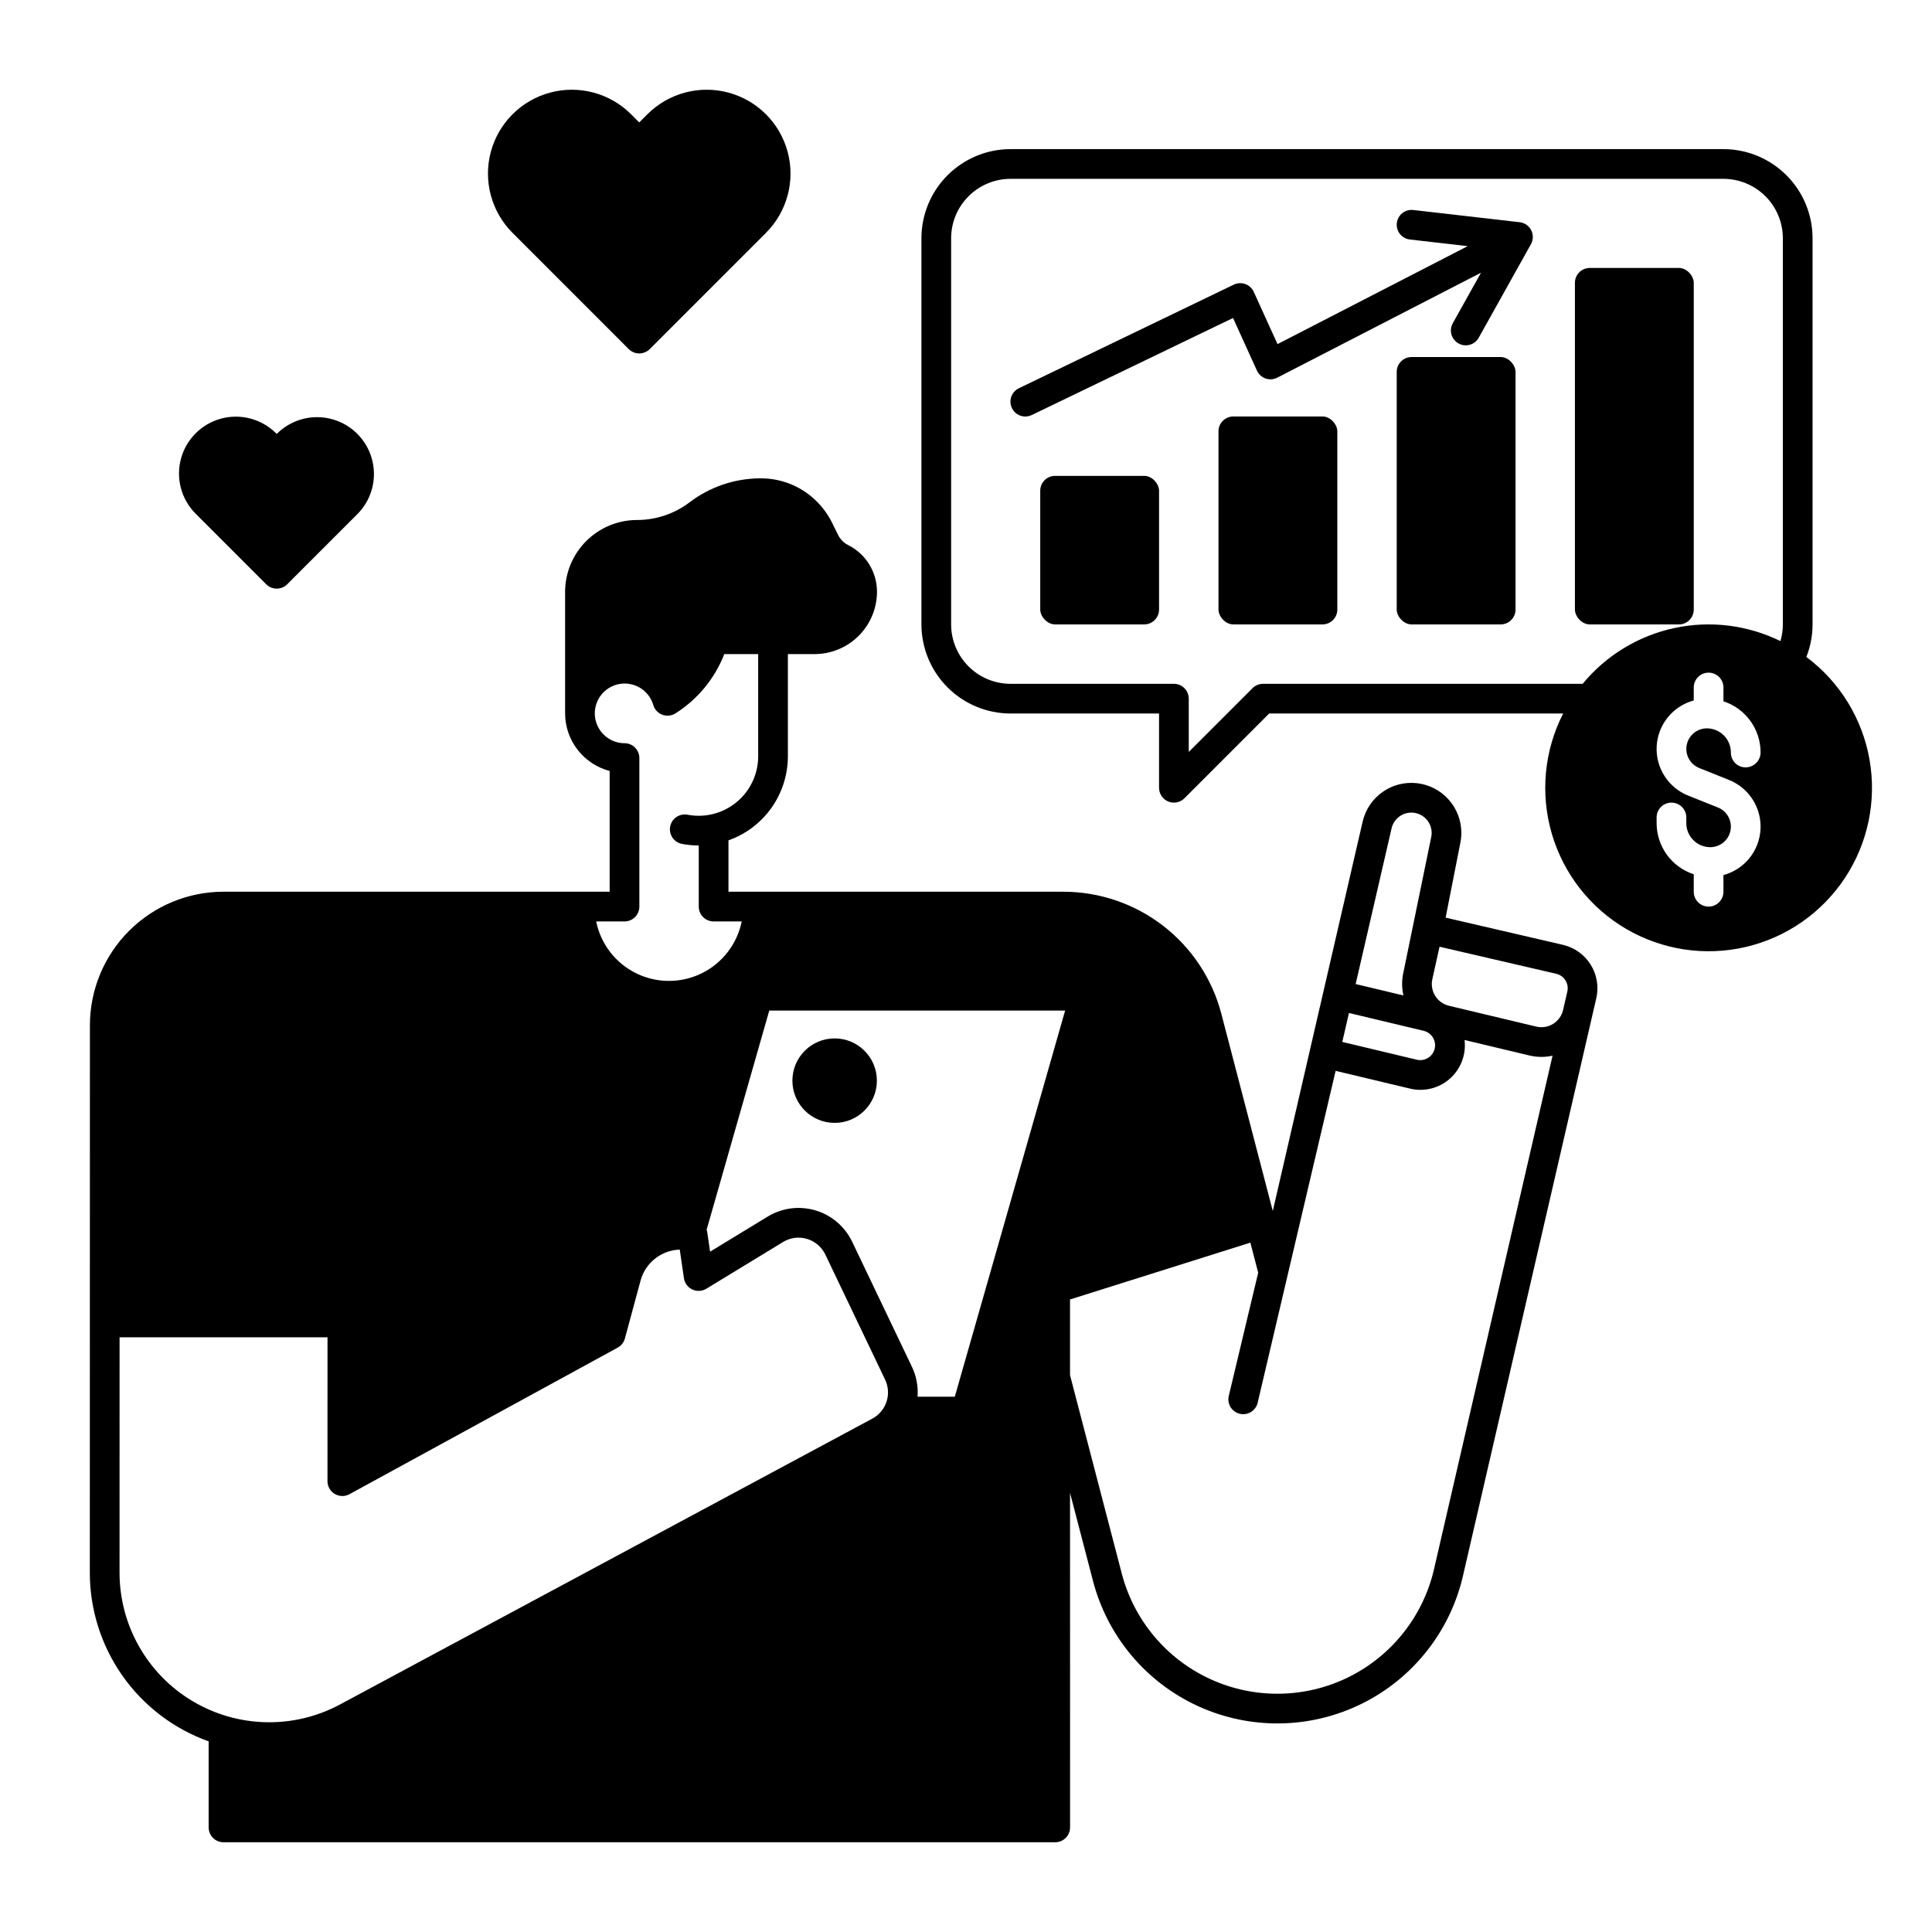
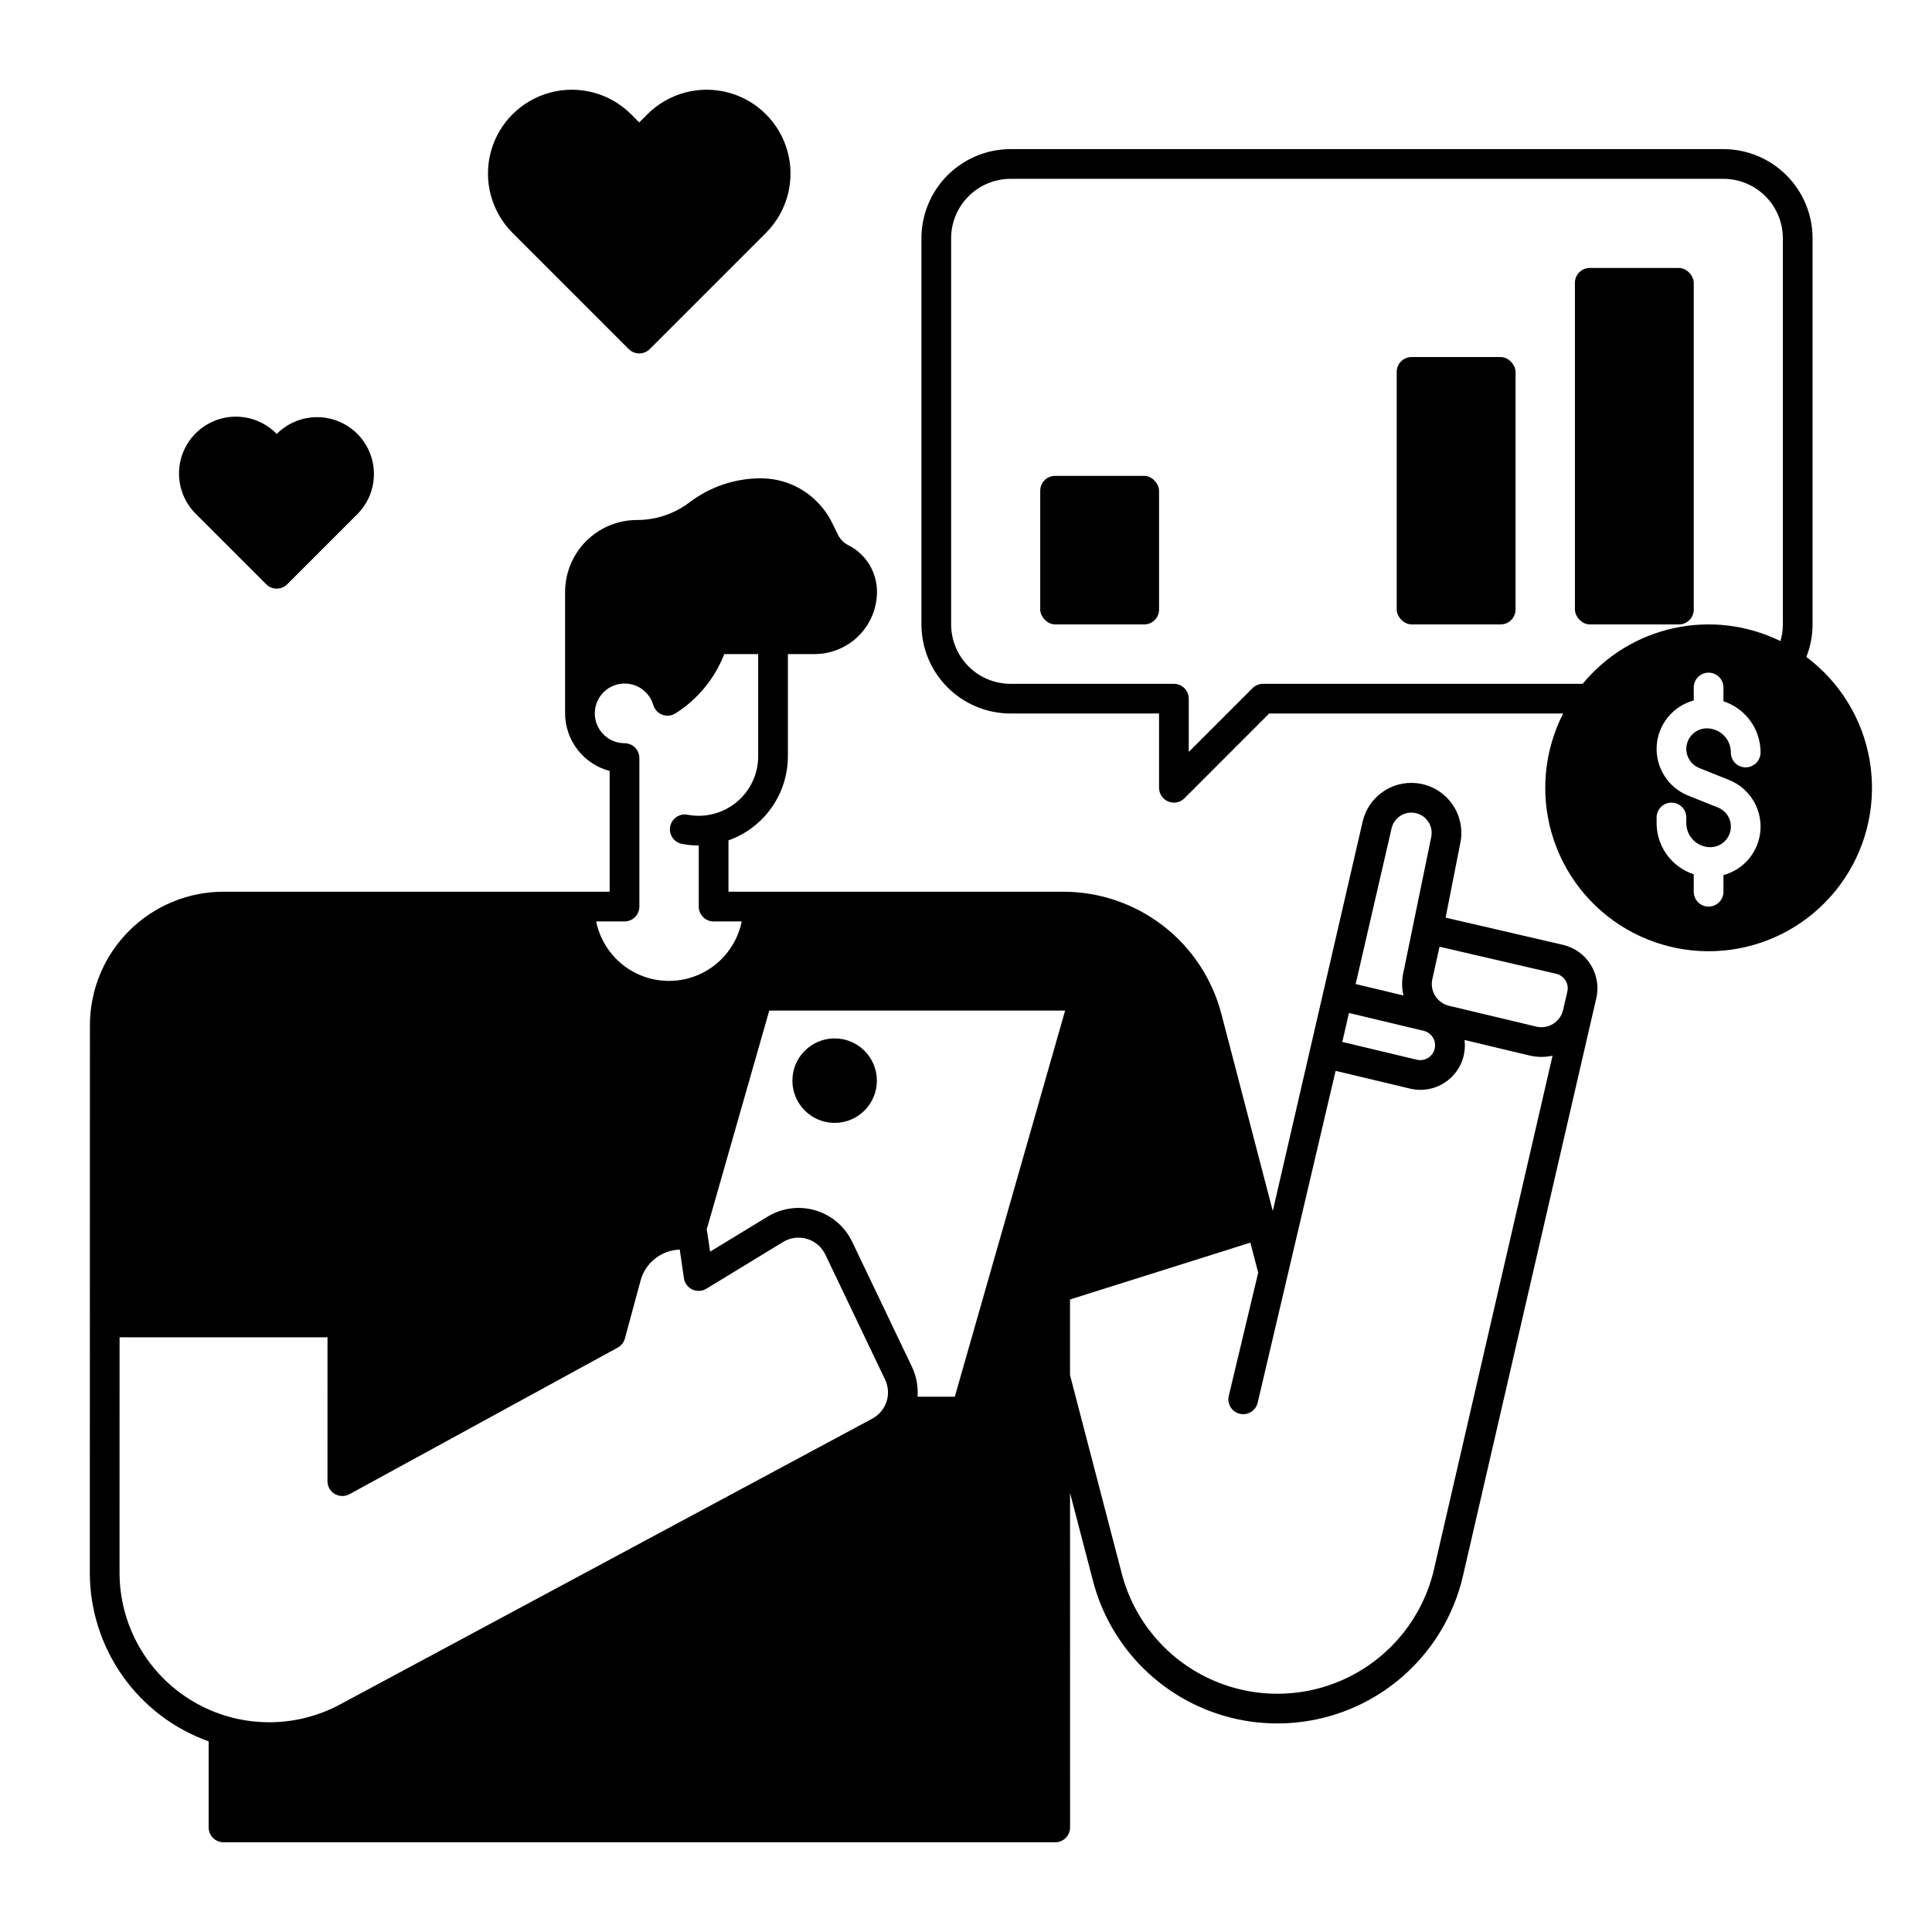
<svg xmlns="http://www.w3.org/2000/svg" fill="#000000" width="800px" height="800px" version="1.1" viewBox="144 144 512 512">
  <g>
    <path d="m558.19 394.39-31.086-7.207 3.922-19.914c0.164-0.844 0.246-1.703 0.246-2.559-0.004-6.738-5.062-12.398-11.758-13.156-6.695-0.758-12.891 3.629-14.402 10.191l-23.812 103.18-13.629-52.25c-2.422-9.266-7.844-17.473-15.426-23.328-7.578-5.856-16.887-9.031-26.465-9.031h-88.73v-13.613c4.602-1.633 8.586-4.648 11.402-8.633 2.82-3.984 4.336-8.746 4.344-13.629v-27.102h7.086-0.004c4.383-0.008 8.586-1.75 11.688-4.848 3.098-3.102 4.84-7.301 4.844-11.684-0.004-5.234-2.961-10.016-7.641-12.355-1.148-0.574-2.082-1.512-2.656-2.664l-1.633-3.305h0.004c-0.988-1.977-2.273-3.785-3.816-5.367-3.961-4.082-9.41-6.375-15.094-6.352h-0.414c-6.644 0.094-13.086 2.312-18.383 6.328-4.004 3.055-8.902 4.711-13.941 4.711-5.062 0-9.914 2.012-13.492 5.594-3.578 3.578-5.59 8.434-5.59 13.496v32.148-0.004c0.008 3.492 1.168 6.887 3.305 9.648 2.137 2.762 5.129 4.742 8.504 5.629v32h-102.31c-9.398 0-18.406 3.731-25.051 10.375-6.644 6.641-10.375 15.652-10.375 25.047l-0.023 145v0.004c-0.008 9.793 3.016 19.352 8.652 27.359 5.637 8.012 13.613 14.082 22.836 17.379v22.805c0 1.043 0.414 2.043 1.152 2.781 0.738 0.738 1.738 1.152 2.785 1.152h220.42-0.004c1.047 0 2.047-0.414 2.785-1.152 0.738-0.738 1.152-1.738 1.152-2.781l-0.012-88.652 6.094 23.363c3.832 14.676 14.059 26.852 27.852 33.16s29.691 6.082 43.297-0.617c13.609-6.699 23.484-19.164 26.895-33.941l35.324-153.05c1.465-6.348-2.492-12.684-8.84-14.152zm-248.69-6.199c1.043 0 2.043-0.414 2.781-1.152 0.738-0.738 1.156-1.742 1.156-2.785v-39.359c0-2.168-1.758-3.93-3.926-3.938-2.992-0.008-5.719-1.707-7.051-4.383-1.336-2.68-1.043-5.879 0.754-8.27 1.797-2.391 4.789-3.566 7.734-3.031 2.941 0.531 5.332 2.68 6.176 5.551 0.344 1.188 1.227 2.144 2.387 2.586 1.156 0.438 2.453 0.305 3.5-0.359 5.879-3.719 10.41-9.227 12.93-15.707h8.984v27.102c-0.008 4.18-1.672 8.184-4.629 11.137-2.957 2.949-6.965 4.609-11.141 4.609-0.977-0.004-1.953-0.094-2.91-0.273-1.031-0.207-2.106 0.008-2.977 0.594-0.871 0.59-1.473 1.504-1.668 2.535-0.191 1.035 0.035 2.102 0.633 2.969 0.598 0.863 1.516 1.453 2.551 1.637 1.449 0.273 2.922 0.41 4.394 0.41v16.191c0 1.043 0.414 2.047 1.152 2.785 0.738 0.738 1.738 1.152 2.781 1.152h7.453c-1.215 5.977-5.133 11.055-10.605 13.746-5.477 2.688-11.891 2.688-17.363 0-5.477-2.691-9.391-7.769-10.605-13.746zm65.691 131.75-141.07 75.754c-12.297 6.606-27.156 6.262-39.137-0.902-11.977-7.164-19.309-20.098-19.305-34.055l0.008-62.34h55.105l-0.008 38.125c0 1.391 0.734 2.68 1.93 3.387 1.195 0.707 2.676 0.734 3.894 0.07l71.09-38.848c0.941-0.516 1.633-1.391 1.91-2.426l4.133-15.293c1.266-4.746 5.492-8.102 10.398-8.258l1.109 7.578c0.191 1.309 1.023 2.43 2.219 2.992 1.199 0.562 2.594 0.488 3.723-0.199l20.328-12.383v-0.004c1.902-1.156 4.203-1.457 6.34-0.824 2.133 0.637 3.898 2.144 4.859 4.152l15.844 33.148h-0.004c1.82 3.789 0.332 8.336-3.367 10.324zm21.84-5.797h-9.871c0.203-2.727-0.312-5.461-1.488-7.93l-15.844-33.148v0.004c-1.922-4.019-5.453-7.035-9.719-8.305-4.269-1.266-8.875-0.668-12.676 1.648l-15.254 9.289-0.754-5.16c-0.035-0.223-0.09-0.441-0.16-0.656l16.598-58.082h78.406zm115.75-150.62c0.613-2.664 3.125-4.445 5.84-4.141 2.719 0.305 4.773 2.598 4.781 5.328 0 0.355-0.035 0.707-0.102 1.051l-7.406 36.043h-0.004c-0.434 1.977-0.422 4.027 0.039 6l-12.668-3.023zm-11.293 48.926 19.828 4.731v0.004c2.098 0.516 3.387 2.633 2.887 4.734-0.504 2.102-2.609 3.406-4.715 2.922l-19.77-4.723zm22.543 147.38h0.004c-2.879 12.473-11.215 22.992-22.699 28.648-11.488 5.652-24.906 5.844-36.547 0.52-11.645-5.324-20.277-15.602-23.508-27.988l-13.715-52.59v-20.047l47.789-15.059 2.078 7.961-7.785 32.609h-0.004c-0.254 1.02-0.09 2.098 0.453 2.996 0.547 0.898 1.43 1.543 2.453 1.785 1.023 0.246 2.098 0.07 2.992-0.484 0.891-0.555 1.527-1.445 1.758-2.473l20.652-87.922 19.711 4.703v0.004c0.906 0.215 1.832 0.328 2.762 0.328 3.375-0.004 6.586-1.449 8.82-3.977 2.234-2.523 3.281-5.887 2.875-9.234l17.164 4.098c1.059 0.254 2.141 0.379 3.227 0.383 0.984-0.004 1.969-0.109 2.93-0.324zm35.324-153.05-1.121 4.863h0.004c-0.355 1.531-1.305 2.859-2.644 3.691-1.336 0.828-2.949 1.09-4.481 0.723l-23.145-5.527c-3.125-0.762-5.074-3.875-4.391-7.023l1.914-8.617 30.93 7.172h-0.004c2.113 0.492 3.43 2.602 2.941 4.715z" />
    <path d="m423.61 270.11h23.617c2.172 0 3.938 2.172 3.938 3.938v31.488c0 2.172-1.762 3.938-3.938 3.938h-23.617c-2.172 0-3.938-2.172-3.938-3.938v-31.488c0-2.172 1.762-3.938 3.938-3.938z" />
-     <path d="m470.85 254.37h23.617c2.172 0 3.938 2.172 3.938 3.938v47.23c0 2.172-1.762 3.938-3.938 3.938h-23.617c-2.172 0-3.938-2.172-3.938-3.938v-47.23c0-2.172 1.762-3.938 3.938-3.938z" />
    <path d="m518.08 238.62h23.617c2.172 0 3.938 2.172 3.938 3.938v62.977c0 2.172-1.762 3.938-3.938 3.938h-23.617c-2.172 0-3.938-2.172-3.938-3.938v-62.977c0-2.172 1.762-3.938 3.938-3.938z" />
    <path d="m565.31 215.01h23.617c2.172 0 3.938 2.172 3.938 3.938v86.594c0 2.172-1.762 3.938-3.938 3.938h-23.617c-2.172 0-3.938-2.172-3.938-3.938v-86.594c0-2.172 1.762-3.938 3.938-3.938z" />
    <path d="m376.38 430.38c0 6.184-5.012 11.195-11.195 11.195-6.18 0-11.191-5.012-11.191-11.195 0-6.18 5.012-11.191 11.191-11.191 6.184 0 11.195 5.012 11.195 11.191" />
-     <path d="m546.73 202.89-28.199-3.238c-2.16-0.25-4.109 1.301-4.359 3.461-0.246 2.16 1.301 4.109 3.461 4.359l15.324 1.762-50.398 25.961-6.297-13.844c-0.438-0.965-1.246-1.715-2.242-2.074s-2.094-0.305-3.051 0.156l-56.93 27.449c-0.953 0.449-1.684 1.258-2.035 2.246-0.348 0.988-0.289 2.078 0.168 3.023 0.453 0.945 1.27 1.672 2.262 2.012 0.992 0.344 2.082 0.273 3.023-0.191l53.312-25.699 6.336 13.941v0.004c0.449 0.98 1.277 1.734 2.293 2.09 1.02 0.352 2.137 0.273 3.094-0.223l53.992-27.816-7.481 13.395c-1.059 1.898-0.379 4.297 1.52 5.356 1.898 1.059 4.297 0.379 5.356-1.52l13.836-24.781c0.641-1.148 0.664-2.543 0.062-3.715-0.598-1.172-1.742-1.965-3.051-2.113z" />
    <path d="m622.7 318.1c1.086-2.746 1.645-5.676 1.648-8.629v-102.34c-0.008-6.262-2.496-12.262-6.926-16.691-4.426-4.426-10.43-6.918-16.691-6.922h-188.93c-6.258 0.004-12.262 2.496-16.691 6.922-4.426 4.43-6.914 10.43-6.922 16.691v102.34c0.008 6.262 2.496 12.266 6.922 16.691 4.43 4.43 10.434 6.918 16.691 6.926h39.359v19.68h0.004c0 1.594 0.957 3.027 2.43 3.637 1.469 0.609 3.164 0.273 4.289-0.852l22.461-22.465h77.906c-5.035 9.852-6.109 21.254-3 31.867 3.106 10.617 10.16 19.641 19.711 25.223 9.551 5.578 20.875 7.293 31.648 4.785 10.773-2.504 20.18-9.039 26.289-18.262 6.109-9.219 8.453-20.43 6.559-31.328-1.895-10.898-7.891-20.656-16.754-27.273zm-28.383 29.438 7.871 3.148h0.004c5.32 2.125 8.691 7.414 8.359 13.137-0.332 5.723-4.289 10.59-9.82 12.082v4.418c0 2.172-1.762 3.934-3.934 3.934-2.176 0-3.938-1.762-3.938-3.934v-4.637c-5.859-1.906-9.828-7.359-9.84-13.52v-1.527c0-2.172 1.762-3.934 3.938-3.934 1.043 0 2.043 0.414 2.781 1.152 0.738 0.738 1.152 1.738 1.152 2.781v1.523c0.008 3.508 2.852 6.348 6.356 6.352 2.613-0.004 4.859-1.855 5.352-4.422 0.496-2.566-0.898-5.121-3.324-6.094l-7.871-3.148h-0.004c-5.32-2.125-8.688-7.414-8.359-13.137 0.332-5.719 4.289-10.586 9.82-12.082v-3.43c0-2.176 1.762-3.938 3.938-3.938 2.172 0 3.934 1.762 3.934 3.938v3.652c5.859 1.906 9.832 7.363 9.84 13.527 0.004 2.184-1.75 3.961-3.934 3.984-1.039 0.008-2.039-0.395-2.781-1.125-0.738-0.73-1.152-1.727-1.156-2.766 0.02-1.699-0.645-3.336-1.836-4.547-1.191-1.211-2.82-1.895-4.519-1.902-2.613 0-4.859 1.855-5.352 4.422-0.496 2.562 0.902 5.121 3.328 6.09zm22.16-38.066c-0.004 1.5-0.219 2.988-0.645 4.422-8.734-4.285-18.66-5.5-28.172-3.445-9.512 2.055-18.051 7.258-24.238 14.77h-84.707c-1.043 0-2.047 0.414-2.785 1.152l-16.895 16.898v-14.117c0-1.043-0.414-2.043-1.152-2.781-0.738-0.738-1.738-1.152-2.785-1.152h-43.297c-4.172-0.004-8.176-1.664-11.125-4.617-2.953-2.953-4.613-6.953-4.617-11.129v-102.34c0.004-4.172 1.664-8.176 4.617-11.125 2.949-2.953 6.953-4.613 11.125-4.617h188.93c4.176 0.004 8.176 1.664 11.129 4.617 2.949 2.949 4.609 6.953 4.617 11.125z" />
    <path d="m310.62 236.51c0.738 0.738 1.742 1.152 2.785 1.152s2.047-0.414 2.785-1.152l30.801-30.801h-0.004c5.613-5.613 7.805-13.797 5.75-21.465-2.055-7.668-8.047-13.656-15.715-15.711-7.668-2.051-15.848 0.141-21.461 5.754l-2.156 2.156-2.156-2.156c-5.613-5.613-13.793-7.805-21.461-5.75-7.668 2.055-13.66 8.043-15.715 15.711-2.051 7.668 0.141 15.852 5.754 21.465z" />
    <path d="m214.55 298.84c0.738 0.738 1.738 1.152 2.781 1.152 1.047 0 2.047-0.414 2.785-1.152l18.75-18.75c3.699-3.828 5.102-9.324 3.695-14.453-1.406-5.133-5.418-9.145-10.551-10.551-5.129-1.406-10.625-0.004-14.453 3.695l-0.223 0.223-0.223-0.223c-3.812-3.777-9.344-5.238-14.527-3.844-5.18 1.398-9.227 5.445-10.625 10.625-1.398 5.18 0.066 10.715 3.84 14.527z" />
  </g>
</svg>